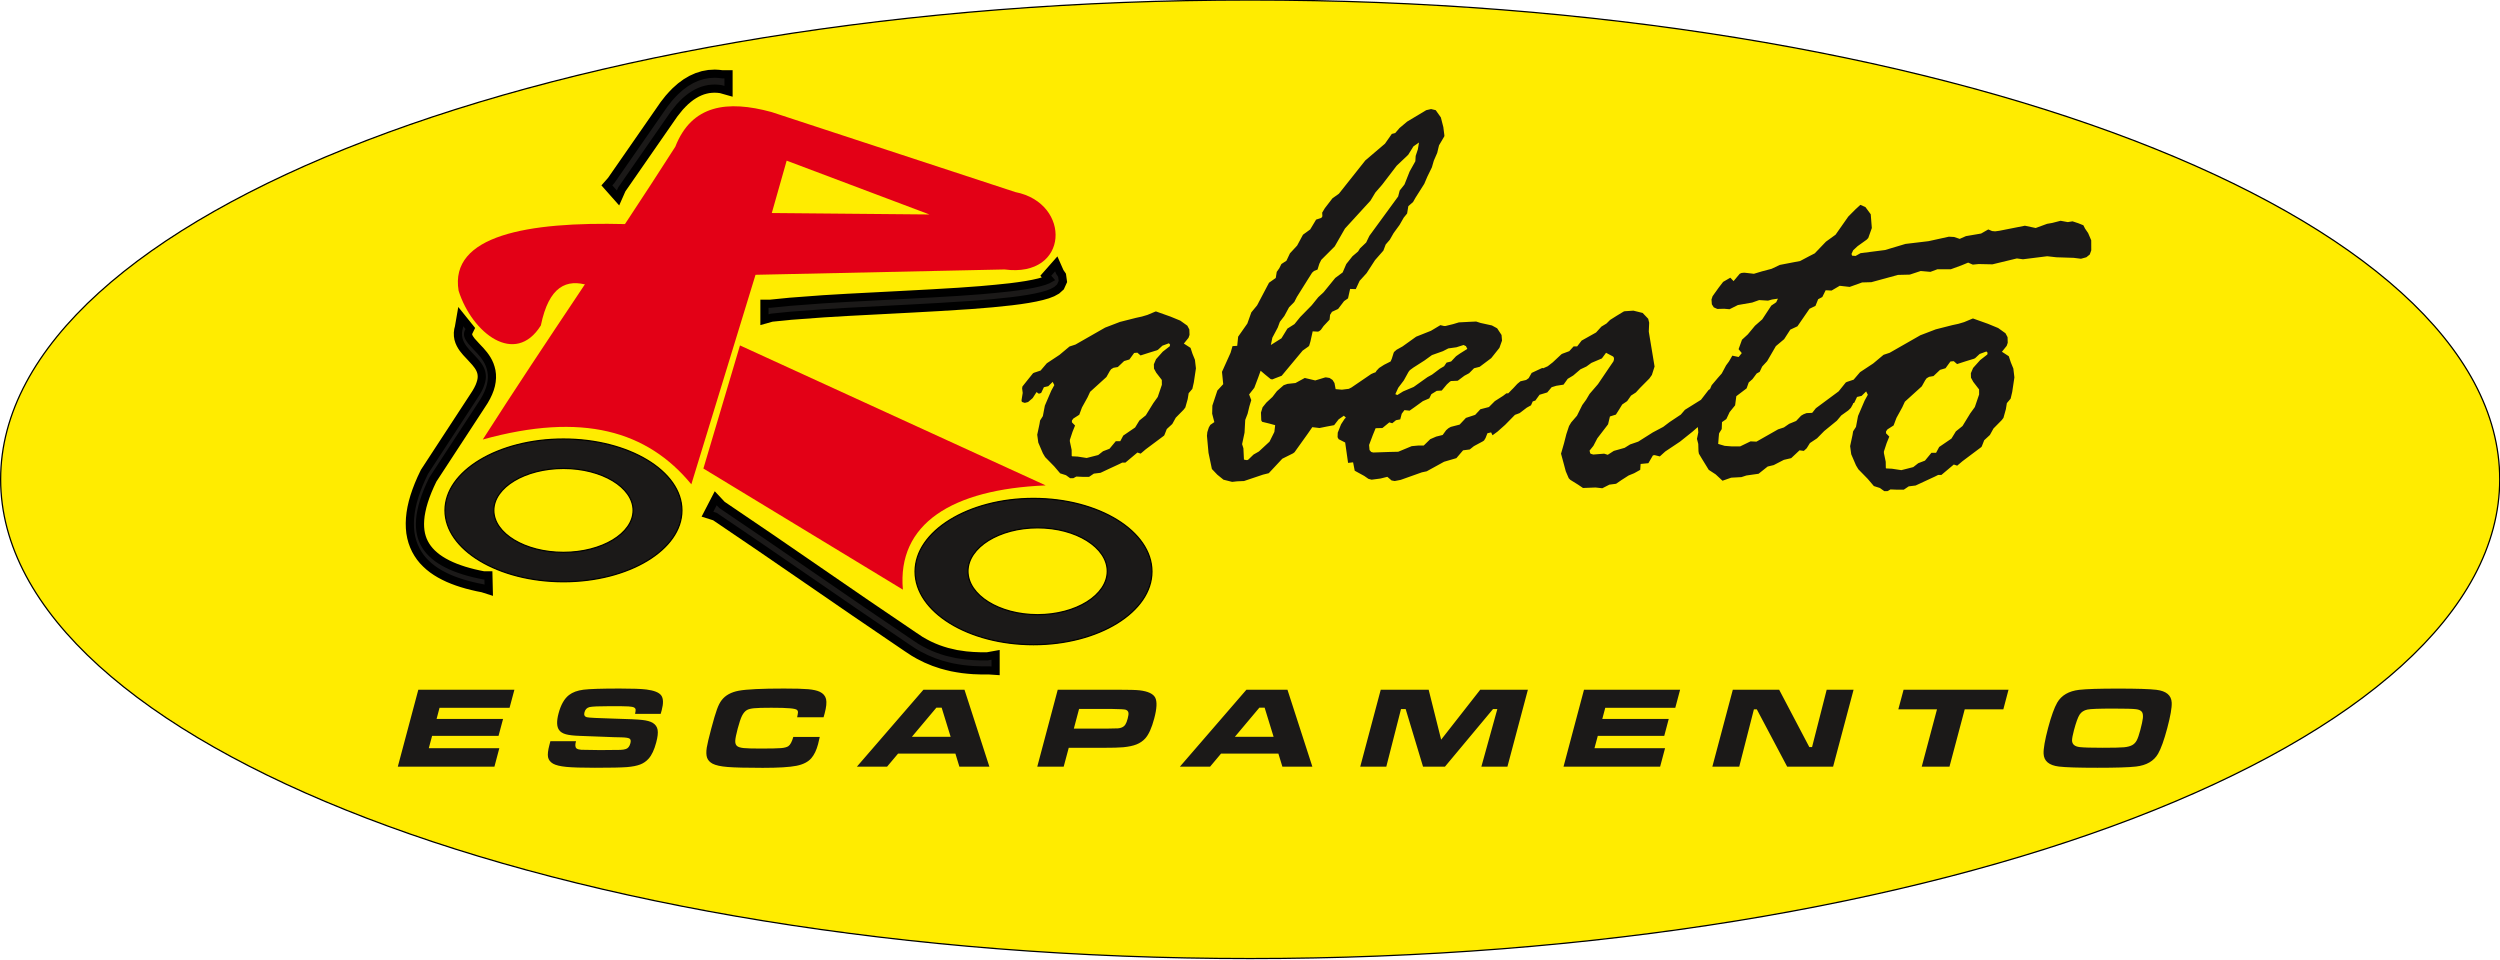
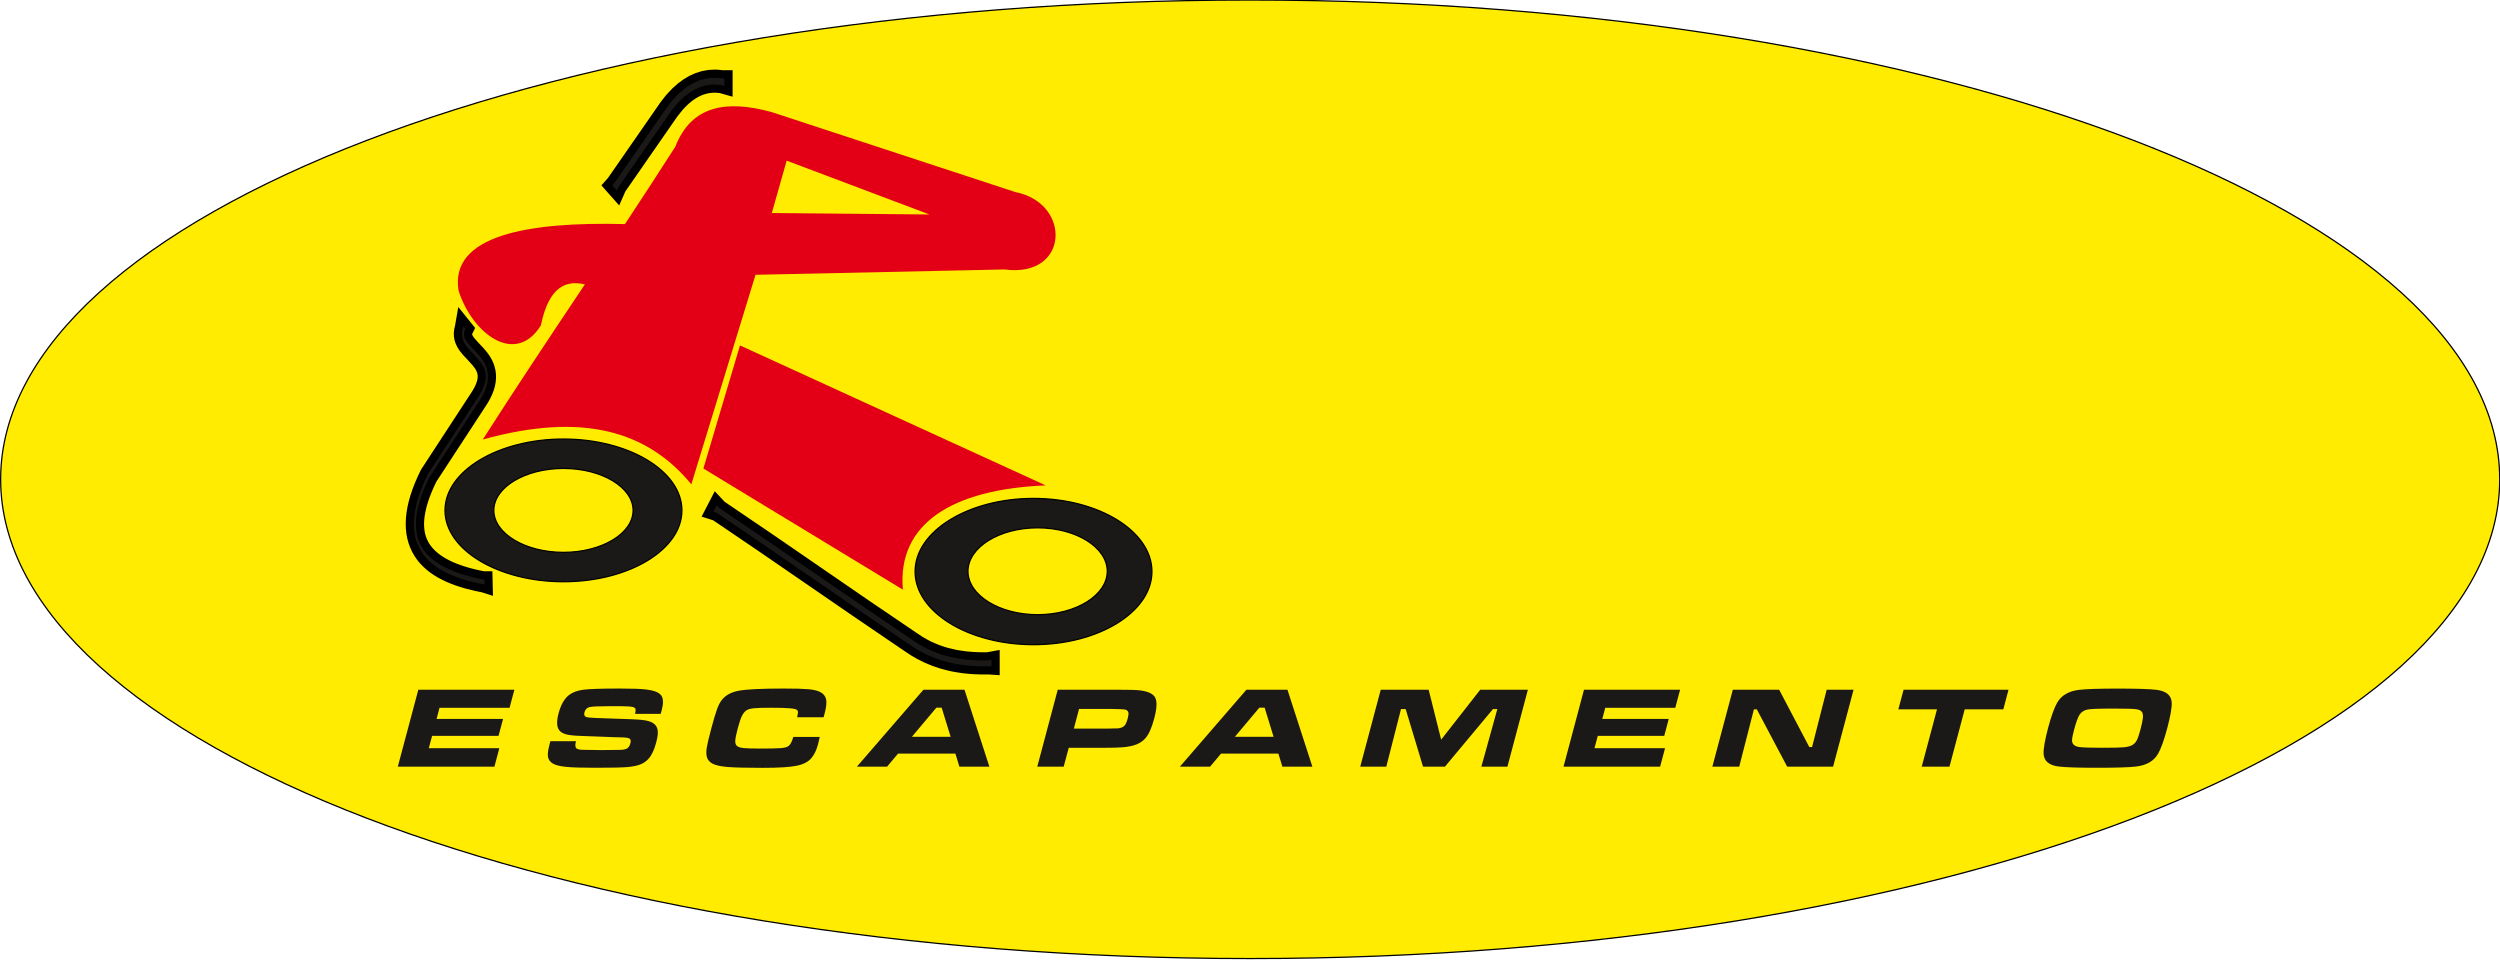
<svg xmlns="http://www.w3.org/2000/svg" width="397pt" height="152.4pt" viewBox="0 0 397 152.4" version="1.1">
  <defs>
    <clipPath id="clip1">
      <path d="M 0 0 L 397 0 L 397 152.398 L 0 152.398 Z M 0 0 " />
    </clipPath>
  </defs>
  <g id="surface1">
    <g clip-path="url(#clip1)" clip-rule="nonzero">
      <path style="fill-rule:evenodd;fill:rgb(100%,92.577%,0%);fill-opacity:1;stroke-width:2;stroke-linecap:butt;stroke-linejoin:miter;stroke:rgb(0%,0%,0%);stroke-opacity:1;stroke-miterlimit:4;" d="M 1985.273 1523.961 C 3080.938 1523.961 3969.531 1183.141 3969.531 762.867 C 3969.531 342.633 3080.938 1.812 1985.273 1.812 C 889.57 1.812 1.016 342.633 1.016 762.867 C 1.016 1183.141 889.57 1523.961 1985.273 1523.961 Z M 1985.273 1523.961 " transform="matrix(0.1,0,0,-0.1,0,152.4)" />
    </g>
-     <path style=" stroke:none;fill-rule:evenodd;fill:rgb(10.594%,9.813%,9.424%);fill-opacity:1;" d="M 299.496 68.801 L 300.02 69.332 L 299.602 70.359 L 299.164 71.695 L 299.164 71.949 L 299.453 73.328 L 299.469 74.344 L 299.551 74.387 L 300.445 74.434 L 301.93 74.66 L 302.656 74.477 L 303.828 74.176 L 304.621 73.555 L 305.684 73.148 L 306.711 71.906 L 307.449 71.906 L 307.941 70.98 L 309.891 69.648 L 310.594 68.5 L 311.648 67.652 L 312.871 65.652 L 313.605 64.637 L 314.285 62.641 L 314.281 61.84 L 314.172 61.703 L 313.355 60.641 L 312.992 59.977 L 312.973 59.266 L 313.328 58.434 L 314.438 57.191 L 315.586 56.297 L 315.633 56.023 L 315.445 55.812 L 314.371 56.207 L 313.66 56.871 L 313.48 56.965 L 312.203 57.355 L 310.785 57.812 L 310.254 57.355 L 309.73 57.402 L 308.949 58.477 L 308.078 58.734 L 307.039 59.719 L 306.344 59.84 L 305.953 60.066 L 305.723 60.383 L 305.18 61.352 L 302.492 63.789 L 302.078 64.684 L 301.156 66.363 L 300.703 67.562 L 299.734 68.18 L 299.504 68.5 Z M 222.039 61.582 L 221.578 62.594 L 221.895 62.73 L 222.816 62.156 L 224.496 61.445 L 226.691 59.883 L 227.406 59.492 L 228.652 58.555 L 229.324 58.16 L 229.715 57.582 L 230.438 57.402 L 231.223 56.57 L 231.809 56.16 L 233.012 55.406 L 232.789 54.965 L 232.414 54.785 L 231.277 55.148 L 229.992 55.328 L 229.137 55.766 L 227.395 56.387 L 226.223 57.234 L 224.422 58.387 L 223.887 58.781 L 223.676 59.051 L 222.922 60.414 Z M 202.047 53.633 L 201.812 54.785 L 203.496 53.723 L 204.441 52.18 L 205.562 51.469 L 206.469 50.348 L 208.297 48.484 L 209.336 47.199 L 210.188 46.41 L 212.035 44.141 L 213.215 43.262 L 213.789 41.93 L 214.773 40.691 L 215.664 39.934 L 215.965 39.449 L 216.949 38.508 L 217.461 37.449 L 222.027 31.199 L 222.27 30.258 L 223.035 29.289 L 223.844 27.246 L 224.758 25.609 L 224.809 24.762 L 225.16 23.703 L 225.336 22.629 L 224.449 23.25 L 223.621 24.582 L 221.789 26.32 L 219.48 29.336 L 218.406 30.574 L 217.633 31.863 L 213.578 36.297 L 211.953 39.129 L 209.816 41.266 L 209.508 41.887 L 209.223 42.809 L 208.664 43.035 L 208.359 43.309 L 207.719 44.32 L 205.961 47.125 L 205.531 47.957 L 204.695 48.805 L 203.953 50.18 L 203.242 51.105 L 202.914 52 Z M 273.633 44.762 L 274.773 44.098 L 275.289 44.641 L 276.266 43.477 L 276.539 43.352 L 276.898 43.309 L 277.062 43.309 L 278.516 43.477 L 279.836 43.082 L 281.328 42.688 L 282.648 42.066 L 285.867 41.445 L 287.289 40.691 L 288.18 40.234 L 289.961 38.375 L 291.488 37.27 L 293.508 34.391 L 294.605 33.285 L 295.426 32.531 L 296.227 32.879 L 297.074 34.027 L 297.246 36.207 L 296.68 37.797 L 296.414 38.07 L 294.992 39.086 L 294.277 39.75 L 294.02 40.324 L 294.109 40.598 L 294.664 40.645 L 295.453 40.203 L 299.355 39.703 L 302.59 38.734 L 306.254 38.297 L 309.488 37.586 L 310.309 37.633 L 311.203 37.934 L 312.191 37.496 L 314.598 37.086 L 315.738 36.434 L 316.344 36.691 L 316.824 36.738 L 317.492 36.648 L 321.555 35.844 L 323.27 36.207 L 325.078 35.543 L 325.871 35.406 L 327.227 35.059 L 328.363 35.27 L 329.121 35.148 L 330.031 35.449 L 330.836 35.77 L 331.105 36.297 L 331.594 37.012 L 332.086 38.16 L 332.094 39.75 L 331.852 40.418 L 331.309 40.855 L 330.488 41.082 L 330.398 41.082 L 329.297 40.945 L 326.547 40.855 L 325.098 40.691 L 321.246 41.172 L 320.277 41.039 L 316.398 41.977 L 314.203 41.93 L 313.316 42.02 L 313.273 42.02 L 312.539 41.703 L 311.48 42.141 L 309.781 42.762 L 307.652 42.762 L 306.551 43.172 L 305.008 43.035 L 303.27 43.609 L 301.402 43.656 L 297.176 44.809 L 295.703 44.852 L 293.727 45.562 L 292.145 45.383 L 290.855 46.141 L 289.914 46.094 L 289.383 47.168 L 288.723 47.516 L 288.297 48.574 L 287.352 49.031 L 285.434 51.816 L 284.297 52.348 L 283.324 53.859 L 282.008 54.965 L 280.621 57.355 L 279.836 58.203 L 279.434 59.051 L 278.961 59.309 L 278.297 60.203 L 277.695 60.734 L 277.363 61.672 L 275.727 62.914 L 275.535 64.367 L 274.664 65.441 L 274.145 66.547 L 273.453 67.031 L 273.41 68.137 L 273.051 68.711 L 272.984 68.848 L 272.926 69.469 L 272.848 70.496 L 273.879 70.801 L 275.031 70.891 L 276.328 70.891 L 277.984 70.09 L 278.926 70.133 L 282.363 68.18 L 283.285 67.879 L 284.117 67.305 L 285.227 66.848 L 286.012 66.016 L 286.391 65.789 L 286.863 65.605 L 287.773 65.562 L 288.367 64.82 L 291.98 62.145 L 292.078 62.02 L 293.113 60.734 L 293.309 60.641 L 294.355 60.293 L 295.379 59.098 L 297.465 57.719 L 299.109 56.344 L 300.078 56.023 L 304.953 53.238 L 307.398 52.301 L 310.02 51.633 L 310.996 51.422 L 311.914 51.148 L 313.172 50.621 L 313.312 50.574 L 315.688 51.422 L 317.309 52.09 L 318.473 52.922 L 318.801 53.543 L 318.828 54.434 L 318.664 54.918 L 317.906 55.859 L 318.996 56.57 L 319.316 57.539 L 319.719 58.523 L 319.887 59.93 L 319.539 62.246 L 319.289 63.305 L 318.688 64.02 L 318.531 64.988 L 318.145 66.363 L 317.863 66.727 L 316.566 68.043 L 315.996 69.074 L 315.094 69.906 L 314.723 70.848 L 314.652 70.98 L 311.641 73.238 L 310.801 73.949 L 310.266 73.766 L 308.297 75.418 L 307.781 75.418 L 307.266 75.676 L 305.441 76.523 L 304.203 77.098 L 303.105 77.234 L 302.324 77.762 L 301.246 77.762 L 300.219 77.719 L 299.73 77.992 L 299.215 77.992 L 298.527 77.492 L 297.57 77.188 L 296.59 76.039 L 295.109 74.523 L 294.734 73.902 L 293.973 72.133 L 293.801 70.848 L 293.809 70.801 L 294.18 69.074 L 294.273 68.5 L 294.73 67.789 L 295.055 66.062 L 296.105 63.609 L 296.609 62.688 L 296.344 62.156 L 295.621 62.867 L 294.898 63.035 L 294.449 63.973 L 294.277 64.035 L 294.234 64.199 L 293.914 64.773 L 293.516 65.168 L 292.391 65.973 L 291.695 66.805 L 289.68 68.453 L 288.547 69.605 L 287.414 70.359 L 286.898 71.191 L 286.449 71.602 L 285.766 71.512 L 284.441 72.754 L 283.273 73.027 L 281.66 73.859 L 280.703 74.086 L 279.262 75.234 L 277.324 75.508 L 276.539 75.766 L 274.914 75.855 L 273.535 76.34 L 272.445 75.328 L 271.348 74.613 L 270.262 72.844 L 269.785 72.043 L 269.719 71.648 L 269.684 70.496 L 269.477 69.695 L 269.688 68.664 L 269.621 67.84 L 269.535 67.879 L 268.777 68.543 L 266.785 70.133 L 264.445 71.695 L 263.578 72.48 L 262.742 72.27 L 262.484 72.316 L 261.762 73.555 L 260.531 73.676 L 260.465 74.613 L 259.508 75.145 L 258.621 75.508 L 257.465 76.25 L 256.633 76.824 L 255.574 76.961 L 254.445 77.535 L 253.371 77.414 L 251.379 77.492 L 250.594 76.961 L 249.371 76.203 L 249.117 75.945 L 248.645 74.844 L 248.324 73.645 L 247.891 72.043 L 248.363 70.406 L 248.738 68.938 L 249.164 67.652 L 249.512 67.074 L 250.426 66.016 L 251.266 64.32 L 251.871 63.488 L 252.426 62.551 L 253.758 61.004 L 255.59 58.297 L 256.203 57.402 L 256.289 57.145 L 256.301 56.828 L 256.16 56.613 L 255.039 56.023 L 254.379 56.918 L 252.711 57.629 L 251.922 58.203 L 250.98 58.645 L 249.828 59.629 L 248.953 60.156 L 248.289 61.082 L 247.137 61.262 L 246.402 61.488 L 245.703 62.32 L 244.48 62.688 L 243.812 63.609 L 243.398 63.746 L 243.121 64.367 L 242.461 64.73 L 241.312 65.605 L 240.574 65.879 L 239.012 67.469 L 237.801 68.543 L 237.012 69.121 L 236.789 68.664 L 236.203 68.801 L 235.906 69.559 L 235.664 69.953 L 235.465 70.09 L 234.055 70.848 L 233.395 71.375 L 232.336 71.512 L 231.273 72.754 L 229.316 73.328 L 226.559 74.844 L 225.789 75.008 L 222.434 76.203 L 221.484 76.387 L 220.984 76.297 L 220.309 75.719 L 219.215 75.992 L 217.809 76.176 L 217.301 76.039 L 216.648 75.582 L 215.129 74.75 L 214.871 73.418 L 214.074 73.508 L 213.613 70.27 L 212.574 69.742 L 212.406 69.422 L 212.434 68.711 L 212.961 67.379 L 213.535 66.5 L 213.727 66.324 L 213.406 66.016 L 212.574 66.594 L 211.859 67.516 L 210.656 67.742 L 209.539 67.969 L 208.395 67.832 L 207.66 68.891 L 205.57 71.816 L 205.328 71.996 L 203.629 72.844 L 201.48 75.145 L 200.57 75.371 L 197.551 76.387 L 196.465 76.434 L 195.664 76.523 L 194.289 76.176 L 193.297 75.371 L 192.449 74.477 L 191.91 71.906 L 191.664 69.211 L 191.723 68.621 L 191.961 67.879 L 192.203 67.469 L 192.836 67.031 L 192.492 65.699 L 192.523 64.41 L 193.316 62.02 L 194.246 61.004 L 194.051 59.051 L 195.414 56.023 L 195.723 54.965 L 196.469 54.918 L 196.617 53.465 L 198.078 51.379 L 198.711 49.605 L 199.633 48.484 L 201.52 44.898 L 202.59 44.141 L 202.746 43.172 L 203.152 42.598 L 203.484 41.93 L 204.289 41.402 L 204.84 40.234 L 205.988 38.992 L 206.914 37.27 L 208.062 36.434 L 208.996 34.875 L 209.824 34.602 L 209.996 34.348 L 209.961 33.77 L 210.387 33.059 L 211.586 31.5 L 212.621 30.758 L 216.812 25.477 L 219.938 22.812 L 221.02 21.266 L 221.559 21.129 L 222.246 20.328 L 223.453 19.312 L 226.484 17.496 L 227.254 17.316 L 227.992 17.496 L 228.809 18.648 L 229.203 20.191 L 229.371 21.523 L 229.352 21.66 L 228.516 23.082 L 228.23 24.277 L 227.688 25.52 L 227.383 26.578 L 226.664 28.047 L 226.172 29.199 L 224.773 31.41 L 224.398 32.074 L 223.641 32.742 L 223.449 33.906 L 222.914 34.559 L 222.246 35.723 L 221.305 37.012 L 220.703 38.07 L 220.047 38.828 L 219.68 39.797 L 218.355 41.309 L 217.012 43.383 L 215.91 44.594 L 215.297 45.91 L 214.398 45.883 L 214.066 47.379 L 213.434 47.82 L 212.492 49.062 L 211.516 49.516 L 211.215 50 L 211.137 50.758 L 210.188 51.77 L 209.746 52.391 L 209.441 52.617 L 209.258 52.664 L 208.453 52.617 L 208.102 54.207 L 207.906 54.875 L 207.797 55.012 L 206.859 55.676 L 203.531 59.672 L 202.504 60.066 L 202.047 60.25 L 201.789 60.203 L 200.914 59.492 L 200.188 58.871 L 199.809 59.93 L 199.184 61.582 L 198.359 62.641 L 198.703 63.535 L 198.41 64.504 L 198.121 65.699 L 197.742 66.684 L 197.633 68.711 L 197.246 70.527 L 197.453 71.191 L 197.539 72.98 L 197.871 73.055 L 198.094 73.055 L 198.238 72.98 L 199.066 72.18 L 199.914 71.695 L 201.602 70.133 L 202.371 68.59 L 202.496 67.516 L 201.555 67.258 L 200.43 66.984 L 200.289 66.758 L 200.242 65.516 L 200.496 64.684 L 201.105 63.926 L 202.066 63.035 L 202.777 62.109 L 203.848 61.172 L 204.445 60.961 L 205.723 60.824 L 207.199 60.02 L 208.863 60.414 L 210.453 59.93 L 210.586 59.93 L 211.133 60.02 L 211.613 60.34 L 211.914 60.824 L 212.098 61.793 L 213.09 61.883 L 214.191 61.746 L 214.609 61.535 L 217.738 59.402 C 217.996 59.277 218.23 59.18 218.445 59.113 L 218.594 58.871 L 219.004 58.434 L 219.781 57.934 L 220.828 57.402 L 221.02 56.965 L 221.297 56.07 L 221.367 55.902 L 221.781 55.539 L 222.727 55.012 L 224.887 53.465 L 227.242 52.527 L 228.734 51.633 L 229.316 51.77 L 229.539 51.77 L 230.758 51.469 L 231.672 51.195 L 233.371 51.105 L 234.414 51.059 L 235.117 51.285 L 236.914 51.68 L 237.746 52.133 L 238.445 53.195 L 238.52 54.086 L 238.109 55.238 L 236.809 56.871 L 234.973 58.25 L 234.078 58.477 L 233.297 59.266 L 232.539 59.672 L 231.492 60.461 L 230.406 60.508 L 230.203 60.641 L 229.754 61.051 L 228.945 62.02 L 228.156 62.066 L 227.301 62.594 L 226.969 63.262 L 225.953 63.699 L 224.66 64.637 L 223.84 65.215 L 223.027 65.125 L 222.594 65.699 L 222.359 66.594 L 221.688 66.727 L 221.09 67.211 L 220.621 67.074 L 219.531 67.969 L 218.449 68 L 218.008 69.074 L 217.41 70.664 L 217.484 71.465 L 217.746 71.77 L 218.07 71.859 L 220.641 71.77 L 222.039 71.738 L 224.18 70.848 L 225.184 70.754 L 226.086 70.754 L 227.121 69.742 L 228.062 69.332 L 229.094 69.074 L 229.648 68.316 L 230.012 68 L 230.387 67.789 L 231.789 67.426 L 232.789 66.363 L 234.258 65.879 L 235.086 64.988 L 236.441 64.637 L 237.379 63.699 L 238.684 62.867 L 239.223 62.457 L 239.512 62.457 L 240.051 61.906 L 240.059 61.883 L 240.133 61.828 L 240.371 61.582 L 240.945 60.961 L 241.441 60.551 L 242.348 60.34 L 242.754 60.051 L 243.227 59.219 L 244.156 58.781 L 244.812 58.477 L 244.953 58.434 L 245.062 58.48 L 245.781 58.16 L 246.578 57.539 L 247.953 56.254 L 248.133 56.16 L 249.199 55.766 L 249.887 55.012 L 250.449 55.012 L 251.16 54.086 L 253.453 52.801 L 254.305 51.863 L 255.105 51.379 L 255.688 50.801 L 256.742 50.137 L 257.844 49.469 L 257.984 49.426 L 259.387 49.332 L 260.852 49.695 L 261.734 50.621 L 261.887 51.242 L 261.828 52.664 L 262.746 58.203 L 262.32 59.539 L 261.914 60.113 L 260.414 61.625 L 259.781 62.32 L 259.008 62.82 L 258.391 63.699 L 257.609 64.23 L 257.145 64.988 L 256.605 65.836 L 255.656 66.137 L 255.363 67.379 L 253.656 69.605 L 253.031 70.801 L 252.422 71.559 L 252.527 71.996 L 252.688 72.086 L 253.016 72.18 L 254.738 72.043 L 255.312 72.223 L 256.273 71.602 L 257.992 71.117 L 258.863 70.574 L 260.148 70.133 L 262.473 68.664 L 264.121 67.789 L 265.121 67.031 L 266.914 65.836 L 267.566 65.078 L 270.117 63.488 L 271.32 61.93 L 271.555 61.773 L 271.812 61.172 L 272.785 60.02 L 273.414 59.309 L 274.102 58.023 L 274.559 57.402 L 275.094 56.477 L 276.094 56.691 L 276.594 56.07 L 276.086 55.449 L 276.629 53.949 L 277.551 53.102 L 278.691 51.727 L 279.848 50.711 L 281.281 48.531 L 282.062 48 L 282.336 47.426 L 281.395 47.562 L 280.762 47.742 L 279.355 47.652 L 278.242 48.047 L 275.977 48.441 L 274.652 49.105 L 273.789 49.031 L 272.711 49.062 L 272.145 48.805 L 271.84 48.32 L 271.785 47.562 L 271.961 47.031 L 272.914 45.699 Z M 162.312 61.668 L 162.363 61.375 L 163.047 60.512 L 164.047 59.27 L 164.234 59.18 L 165.246 58.844 L 166.234 57.688 L 168.246 56.355 L 169.84 55.023 L 170.777 54.719 L 175.488 52.027 L 177.848 51.121 L 180.383 50.477 L 181.328 50.27 L 182.215 50.008 L 183.43 49.496 L 183.562 49.453 L 185.859 50.27 L 187.426 50.914 L 188.551 51.719 L 188.867 52.32 L 188.898 53.184 L 188.734 53.648 L 187.996 54.559 L 189.062 55.246 L 189.367 56.18 L 189.754 57.133 L 189.914 58.492 L 189.578 60.73 L 189.344 61.754 L 188.758 62.441 L 188.605 63.379 L 188.23 64.707 L 187.961 65.059 L 186.711 66.332 L 186.16 67.328 L 185.285 68.133 L 184.926 69.039 L 184.859 69.172 L 181.945 71.348 L 181.137 72.035 L 180.621 71.863 L 178.719 73.457 L 178.219 73.457 L 177.723 73.703 L 175.953 74.523 L 174.766 75.082 L 173.703 75.211 L 172.949 75.723 L 171.906 75.723 L 170.914 75.68 L 170.441 75.941 L 169.941 75.941 L 169.277 75.461 L 168.355 75.168 L 167.406 74.055 L 165.973 72.594 L 165.613 71.992 L 164.879 70.281 L 164.711 69.039 L 164.719 68.996 L 165.074 67.328 L 165.164 66.773 L 165.605 66.082 L 165.922 64.418 L 166.938 62.047 L 167.426 61.152 L 167.164 60.641 L 166.469 61.328 L 165.77 61.488 L 165.336 62.398 L 164.973 62.527 L 164.602 62.266 L 163.988 63.219 L 163.258 63.844 L 162.738 63.977 L 162.328 63.844 L 162.234 63.727 L 162.219 63.555 L 162.406 62.398 Z M 170.219 67.062 L 170.719 67.574 L 170.316 68.57 L 169.891 69.859 L 169.895 70.105 L 170.176 71.438 L 170.188 72.418 L 170.266 72.461 L 171.129 72.504 L 172.566 72.727 L 173.266 72.547 L 174.398 72.258 L 175.164 71.656 L 176.191 71.262 L 177.188 70.062 L 177.898 70.062 L 178.371 69.172 L 180.258 67.883 L 180.938 66.773 L 181.953 65.953 L 183.145 64.023 L 183.848 63.039 L 184.504 61.109 L 184.496 60.336 L 184.395 60.203 L 183.605 59.18 L 183.254 58.535 L 183.234 57.848 L 183.578 57.043 L 184.648 55.844 L 185.762 54.98 L 185.805 54.719 L 185.621 54.512 L 184.59 54.895 L 183.898 55.535 L 183.727 55.625 L 182.496 56.004 L 181.121 56.445 L 180.609 56.004 L 180.102 56.051 L 179.348 57.086 L 178.508 57.336 L 177.508 58.285 L 176.828 58.402 L 176.453 58.625 L 176.23 58.93 L 175.703 59.867 L 173.109 62.223 L 172.711 63.086 L 171.816 64.707 L 171.387 65.863 L 170.445 66.465 L 170.223 66.773 Z M 170.219 67.062 " />
    <path style="fill-rule:evenodd;fill:rgb(10.594%,9.813%,9.424%);fill-opacity:1;stroke-width:12.96;stroke-linecap:butt;stroke-linejoin:miter;stroke:rgb(0%,0%,0%);stroke-opacity:1;stroke-miterlimit:4;" d="M 743.867 996.266 L 743.477 994.859 L 743.32 993.531 L 743.32 992.398 L 743.516 991.266 L 743.945 989.938 L 744.648 988.336 L 745.703 986.5 L 748.711 982.281 C 753.398 976.852 758.32 971.93 763.086 966.734 L 768.398 960.445 L 770.938 956.969 L 773.359 953.219 L 775.586 949.195 L 777.539 944.82 L 779.141 940.055 L 780.391 934.977 L 781.094 929.547 L 781.211 923.922 L 780.703 918.102 L 779.609 912.164 L 777.852 906.109 L 775.469 899.977 L 772.461 893.648 L 768.828 887.203 L 762.188 876.969 C 737.227 838.766 712.227 800.523 687.266 762.32 L 683.047 753.375 L 679.141 744.352 L 675.82 735.719 L 673.047 727.477 L 670.82 719.664 L 669.141 712.242 L 667.891 705.211 L 667.188 698.609 L 666.914 692.359 L 667.07 686.5 L 667.617 680.992 L 668.555 675.797 L 669.883 670.875 L 671.562 666.188 L 673.672 661.695 L 676.133 657.359 L 678.984 653.219 L 682.266 649.195 L 685.938 645.328 L 690.078 641.617 L 694.57 638.023 L 699.492 634.664 L 704.844 631.422 L 710.547 628.375 L 716.641 625.484 L 723.086 622.789 L 729.883 620.289 L 737.031 617.906 L 744.492 615.758 L 752.266 613.727 L 760.352 611.891 L 768.164 610.328 L 775.586 610.328 L 776.133 586.695 L 766.367 589.82 L 758.125 591.461 L 749.688 593.414 L 741.523 595.484 L 733.672 597.789 L 726.055 600.289 L 718.711 603.023 L 711.68 605.953 L 705.039 609.117 L 698.633 612.516 L 692.578 616.188 L 686.836 620.133 L 681.445 624.391 L 676.445 628.961 L 671.719 633.844 L 667.461 639.078 L 663.672 644.664 L 660.273 650.602 L 657.344 656.93 L 654.922 663.609 L 653.047 670.562 L 651.68 677.867 L 650.977 685.406 L 650.781 693.18 L 651.133 701.227 L 652.031 709.469 L 653.477 717.945 L 655.469 726.656 L 658.047 735.641 L 661.172 744.859 L 664.805 754.352 L 669.023 764.156 L 674.062 774.742 C 700.078 814.586 726.094 854.43 752.109 894.234 L 755.977 900.211 L 758.984 905.523 L 761.328 910.367 L 762.969 914.781 L 764.141 918.688 L 764.805 922.203 L 765.078 925.328 L 764.961 928.18 L 764.648 930.797 L 764.062 933.336 L 763.203 935.836 L 762.07 938.336 L 760.664 940.914 L 758.984 943.492 L 754.961 948.648 C 750.195 954.156 745.117 959.234 740.234 964.625 L 735.391 970.562 L 733.203 973.844 L 731.172 977.398 L 729.414 981.344 L 728.047 985.719 L 727.266 990.484 L 727.148 995.484 L 727.773 1000.523 L 728.711 1004.156 L 731.68 1021.266 L 746.875 1002.359 Z M 743.867 996.266 " transform="matrix(0.1,0,0,-0.1,0,152.4)" />
-     <path style="fill-rule:evenodd;fill:rgb(10.594%,9.813%,9.424%);fill-opacity:1;stroke-width:12.96;stroke-linecap:butt;stroke-linejoin:miter;stroke:rgb(0%,0%,0%);stroke-opacity:1;stroke-miterlimit:4;" d="M 1345.547 1051.031 C 1404.297 1054.234 1463.086 1056.891 1521.797 1060.602 L 1557.148 1063.18 C 1572.812 1064.508 1588.398 1065.992 1603.984 1067.75 L 1617.539 1069.508 L 1629.844 1071.383 L 1640.781 1073.414 L 1650.234 1075.562 L 1658.047 1077.789 L 1663.906 1080.055 L 1665.391 1080.875 L 1660.703 1086.148 L 1677.305 1104.977 L 1683.008 1092.086 L 1686.523 1086.93 L 1687.891 1077.008 L 1683.984 1068.375 L 1678.086 1063.102 L 1671.406 1059.43 L 1663.633 1056.422 L 1654.609 1053.844 L 1644.297 1051.5 L 1632.734 1049.352 L 1619.961 1047.398 L 1606.094 1045.602 L 1575.273 1042.398 L 1541.094 1039.625 C 1476.211 1035.133 1411.367 1032.32 1346.523 1028.766 L 1308.477 1026.5 C 1290.898 1025.328 1273.359 1024.039 1255.781 1022.594 L 1225.469 1019.547 L 1213.945 1016.305 L 1213.945 1041.695 L 1223.359 1041.695 L 1254.297 1044.781 C 1271.953 1046.266 1289.648 1047.555 1307.383 1048.766 Z M 1345.547 1051.031 " transform="matrix(0.1,0,0,-0.1,0,152.4)" />
    <path style="fill-rule:evenodd;fill:rgb(10.594%,9.813%,9.424%);fill-opacity:1;stroke-width:12.96;stroke-linecap:butt;stroke-linejoin:miter;stroke:rgb(0%,0%,0%);stroke-opacity:1;stroke-miterlimit:4;" d="M 1144.492 1382.516 C 1141.289 1382.984 1138.164 1383.219 1134.922 1383.297 C 1131.641 1383.258 1128.516 1382.984 1125.273 1382.555 C 1122.031 1381.969 1119.023 1381.188 1115.859 1380.211 C 1112.695 1379.078 1109.688 1377.789 1106.641 1376.266 C 1103.477 1374.547 1100.469 1372.711 1097.461 1370.641 C 1094.336 1368.336 1091.367 1365.914 1088.398 1363.297 C 1085.273 1360.328 1082.344 1357.32 1079.414 1354.117 C 1076.367 1350.562 1073.438 1346.93 1070.586 1343.141 L 987.422 1223.258 L 981.406 1209.625 L 963.711 1229.625 L 970.664 1237.516 L 1054.375 1358.141 C 1056.836 1361.461 1059.375 1364.703 1061.992 1367.867 C 1065.391 1371.812 1068.867 1375.523 1072.539 1379.195 C 1075.195 1381.695 1077.891 1384.117 1080.703 1386.461 C 1083.477 1388.648 1086.211 1390.68 1089.141 1392.672 C 1092.031 1394.508 1094.922 1396.227 1097.891 1397.828 C 1100.859 1399.312 1103.789 1400.602 1106.875 1401.852 C 1109.922 1402.945 1112.891 1403.883 1116.055 1404.742 C 1119.141 1405.445 1122.266 1405.992 1125.469 1406.461 C 1128.672 1406.773 1131.797 1406.93 1134.961 1407.008 C 1139.062 1406.891 1143.047 1406.617 1147.031 1406.031 L 1156.914 1406.031 L 1156.914 1379 Z M 1144.492 1382.516 " transform="matrix(0.1,0,0,-0.1,0,152.4)" />
    <path style=" stroke:none;fill-rule:evenodd;fill:rgb(89.062%,0%,8.617%);fill-opacity:1;" d="M 99.32 35.586 C 83.82 35.184 71.348 37.371 72.828 46.18 C 74.969 52.918 81.809 58.203 85.887 51.684 C 87.172 45.426 89.984 44.227 93.484 45.332 C 95.43 42.082 97.371 38.836 99.32 35.586 Z M 99.32 35.586 " />
    <path style=" stroke:none;fill-rule:evenodd;fill:rgb(89.062%,0%,8.617%);fill-opacity:1;" d="M 76.668 69.793 C 86.859 53.836 97.047 39.258 107.238 23.301 C 109.844 16.633 115.492 15.871 122.523 17.793 L 161.242 30.504 C 170.211 32.262 169.82 44.176 159.523 42.789 L 119.977 43.637 L 109.785 76.91 C 102.805 68.426 92.504 65.402 76.668 69.793 Z M 124.922 25.512 L 122.562 33.828 L 147.598 34.059 Z M 124.922 25.512 " />
    <path style=" stroke:none;fill-rule:evenodd;fill:rgb(89.062%,0%,8.617%);fill-opacity:1;" d="M 117.508 54.855 L 166.059 77.082 C 151.121 77.691 142.453 83.211 143.379 93.637 L 111.699 74.402 Z M 117.508 54.855 " />
    <path style="fill-rule:evenodd;fill:rgb(10.594%,9.813%,9.424%);fill-opacity:1;stroke-width:2;stroke-linecap:butt;stroke-linejoin:miter;stroke:rgb(0%,0%,0%);stroke-opacity:1;stroke-miterlimit:4;" d="M 894.766 826.812 C 998.359 826.812 1082.852 775.914 1082.852 713.492 C 1082.852 651.109 998.359 600.211 894.766 600.211 C 791.211 600.211 706.68 651.109 706.68 713.492 C 706.68 775.914 791.211 826.812 894.766 826.812 Z M 894.766 780.133 C 955.703 780.133 1005.391 750.211 1005.391 713.492 C 1005.391 676.812 955.703 646.852 894.766 646.852 C 833.867 646.852 784.141 676.812 784.141 713.492 C 784.141 750.211 833.867 780.133 894.766 780.133 Z M 894.766 780.133 " transform="matrix(0.1,0,0,-0.1,0,152.4)" />
    <path style="fill-rule:evenodd;fill:rgb(10.594%,9.813%,9.424%);fill-opacity:1;stroke-width:2;stroke-linecap:butt;stroke-linejoin:miter;stroke:rgb(0%,0%,0%);stroke-opacity:1;stroke-miterlimit:4;" d="M 1641.211 732.516 C 1744.766 732.516 1829.258 680.328 1829.258 616.383 C 1829.258 552.398 1744.766 500.25 1641.211 500.25 C 1537.617 500.25 1453.164 552.398 1453.164 616.383 C 1453.164 680.328 1537.617 732.516 1641.211 732.516 Z M 1647.734 685.836 C 1708.672 685.836 1758.359 654.859 1758.359 616.852 C 1758.359 578.844 1708.672 547.867 1647.734 547.867 C 1586.836 547.867 1537.109 578.844 1537.109 616.852 C 1537.109 654.859 1586.836 685.836 1647.734 685.836 Z M 1647.734 685.836 " transform="matrix(0.1,0,0,-0.1,0,152.4)" />
    <path style="fill-rule:evenodd;fill:rgb(10.594%,9.813%,9.424%);fill-opacity:1;stroke-width:12.96;stroke-linecap:butt;stroke-linejoin:miter;stroke:rgb(0%,0%,0%);stroke-opacity:1;stroke-miterlimit:4;" d="M 1146.523 722.164 C 1248.594 653.57 1349.141 582.633 1451.211 514.039 C 1454.609 511.656 1458.047 509.352 1461.562 507.125 C 1466.094 504.43 1470.625 501.93 1475.352 499.586 C 1479.961 497.359 1484.648 495.367 1489.453 493.531 C 1494.219 491.773 1498.984 490.25 1503.867 488.844 L 1518.633 485.406 C 1523.672 484.508 1528.672 483.766 1533.711 483.18 C 1541.523 482.359 1549.219 481.891 1556.992 481.734 C 1560.703 481.695 1564.375 481.695 1568.047 481.773 L 1581.016 484.117 L 1581.016 458.727 L 1570.391 459.43 C 1562.031 459.273 1553.789 459.43 1545.391 459.898 C 1539.766 460.289 1534.141 460.797 1528.555 461.5 C 1522.891 462.281 1517.383 463.219 1511.797 464.312 C 1506.211 465.562 1500.742 466.93 1495.195 468.531 C 1491.055 469.82 1486.992 471.188 1482.891 472.672 C 1478.828 474.273 1474.805 475.914 1470.742 477.711 C 1466.719 479.625 1462.734 481.617 1458.789 483.727 L 1450.898 488.297 C 1443.867 492.75 1437.031 497.516 1430.156 502.164 C 1331.445 568.727 1234.062 637.281 1135.312 703.688 L 1123.438 707.438 L 1136.562 732.789 Z M 1146.523 722.164 " transform="matrix(0.1,0,0,-0.1,0,152.4)" />
    <path style=" stroke:none;fill-rule:evenodd;fill:rgb(10.594%,9.813%,9.424%);fill-opacity:1;" d="M 66.43 109.527 L 81.688 109.527 L 80.918 112.398 L 69.797 112.398 L 69.332 114.164 L 79.887 114.164 L 79.168 116.852 L 68.617 116.852 L 68.094 118.809 L 79.293 118.809 L 78.516 121.742 L 63.172 121.742 Z M 87.402 117.699 L 91.469 117.699 C 91.297 118.301 91.336 118.688 91.57 118.863 C 91.746 118.977 91.988 119.043 92.297 119.066 C 92.613 119.086 93.621 119.102 95.312 119.113 C 97.086 119.105 98.156 119.098 98.516 119.082 C 98.879 119.066 99.168 119.023 99.398 118.941 C 99.738 118.828 99.977 118.523 100.109 118.02 C 100.203 117.656 100.16 117.414 99.977 117.293 C 99.789 117.172 99.363 117.105 98.695 117.09 C 98.172 117.09 97.09 117.055 95.434 116.984 C 93.738 116.91 92.633 116.867 92.117 116.859 C 91.113 116.828 90.363 116.742 89.859 116.602 C 89.355 116.461 88.992 116.234 88.777 115.918 C 88.398 115.395 88.371 114.516 88.699 113.285 C 89.066 111.91 89.621 110.938 90.363 110.367 C 90.934 109.926 91.699 109.645 92.664 109.523 C 93.637 109.402 95.555 109.34 98.414 109.34 C 100.445 109.34 101.852 109.391 102.645 109.492 C 103.867 109.648 104.652 109.961 104.996 110.426 C 105.348 110.898 105.371 111.684 105.078 112.793 C 105.051 112.898 104.996 113.086 104.914 113.367 L 100.848 113.367 C 100.922 113.027 100.953 112.793 100.938 112.668 C 100.922 112.543 100.848 112.441 100.719 112.363 C 100.562 112.27 100.258 112.207 99.812 112.18 C 99.359 112.152 98.398 112.141 96.914 112.141 C 95.133 112.141 94.035 112.188 93.617 112.285 C 93.203 112.387 92.934 112.66 92.816 113.105 C 92.699 113.535 92.828 113.797 93.191 113.895 C 93.492 113.973 94.953 114.047 97.582 114.121 C 99.789 114.176 101.258 114.246 101.988 114.328 C 102.719 114.41 103.273 114.562 103.656 114.789 C 104.09 115.059 104.348 115.426 104.43 115.895 C 104.516 116.363 104.441 117.035 104.203 117.914 C 103.898 119.066 103.496 119.922 102.996 120.48 C 102.629 120.895 102.18 121.203 101.66 121.402 C 101.137 121.605 100.441 121.742 99.574 121.816 C 98.648 121.887 96.945 121.922 94.473 121.922 C 92.398 121.922 90.883 121.875 89.918 121.781 C 88.957 121.684 88.258 121.516 87.824 121.27 C 87.379 121.008 87.113 120.66 87.027 120.23 C 86.945 119.805 87.02 119.148 87.254 118.27 Z M 125.977 117.027 L 130.176 117.027 C 130.039 117.621 129.953 118.008 129.906 118.184 C 129.656 119.125 129.301 119.863 128.844 120.395 C 128.336 120.988 127.547 121.395 126.473 121.609 C 125.398 121.824 123.613 121.934 121.117 121.934 C 118.496 121.934 116.637 121.887 115.551 121.797 C 114.461 121.711 113.664 121.535 113.164 121.277 C 112.727 121.047 112.434 120.73 112.289 120.34 C 112.148 119.945 112.129 119.406 112.234 118.719 C 112.324 118.164 112.559 117.16 112.945 115.711 C 113.324 114.297 113.621 113.277 113.852 112.652 C 114.078 112.023 114.324 111.539 114.594 111.195 C 115.184 110.418 116.094 109.914 117.328 109.684 C 118.559 109.457 120.949 109.34 124.496 109.34 C 126.277 109.34 127.559 109.375 128.348 109.445 C 129.137 109.52 129.742 109.652 130.164 109.848 C 130.723 110.113 131.059 110.504 131.18 111.02 C 131.297 111.535 131.223 112.293 130.953 113.297 C 130.941 113.352 130.883 113.555 130.781 113.906 L 126.586 113.906 C 126.676 113.5 126.715 113.227 126.719 113.09 C 126.719 112.953 126.672 112.84 126.578 112.75 C 126.453 112.621 126.07 112.531 125.434 112.477 C 124.797 112.418 123.816 112.391 122.488 112.391 C 121.176 112.391 120.262 112.414 119.746 112.469 C 119.223 112.52 118.844 112.617 118.594 112.766 C 118.297 112.945 118.047 113.246 117.828 113.672 C 117.621 114.094 117.395 114.77 117.148 115.695 C 116.902 116.617 116.773 117.273 116.758 117.652 C 116.746 118.027 116.84 118.301 117.047 118.469 C 117.238 118.629 117.586 118.738 118.086 118.793 C 118.586 118.844 119.488 118.871 120.789 118.871 C 122.398 118.871 123.48 118.848 124.027 118.801 C 124.574 118.754 124.965 118.648 125.195 118.488 C 125.496 118.281 125.762 117.789 125.977 117.027 Z M 152.348 121.742 L 151.719 119.676 L 142.609 119.676 L 140.871 121.742 L 136.078 121.742 L 146.641 109.527 L 153.16 109.527 L 157.113 121.742 Z M 150.961 117 L 149.535 112.375 L 148.699 112.375 L 144.812 117 Z M 164.719 121.742 L 167.969 109.527 L 177.406 109.527 C 179.273 109.527 180.469 109.562 180.992 109.625 C 182.316 109.789 183.137 110.176 183.453 110.793 C 183.766 111.414 183.715 112.512 183.289 114.102 C 182.891 115.609 182.41 116.668 181.852 117.277 C 181.473 117.688 181.016 118 180.473 118.215 C 179.93 118.434 179.227 118.578 178.363 118.664 C 177.746 118.723 176.621 118.754 174.988 118.754 L 169.715 118.754 L 168.914 121.742 Z M 170.527 115.703 L 175.77 115.703 C 176.73 115.695 177.316 115.684 177.535 115.664 C 177.746 115.648 177.949 115.602 178.141 115.523 C 178.379 115.422 178.57 115.27 178.703 115.062 C 178.84 114.855 178.969 114.535 179.078 114.102 C 179.199 113.664 179.234 113.348 179.188 113.141 C 179.141 112.941 178.996 112.793 178.77 112.707 C 178.598 112.641 177.871 112.598 176.602 112.582 L 171.355 112.582 Z M 203.641 121.742 L 203.008 119.676 L 193.898 119.676 L 192.164 121.742 L 187.371 121.742 L 197.93 109.527 L 204.449 109.527 L 208.402 121.742 Z M 202.246 117 L 200.824 112.375 L 199.988 112.375 L 196.102 117 Z M 219.262 109.527 L 226.871 109.527 L 228.855 117.457 L 235.062 109.527 L 242.629 109.527 L 239.379 121.742 L 235.242 121.742 L 237.777 112.598 L 237.09 112.598 L 229.461 121.742 L 225.977 121.742 L 223.219 112.598 L 222.48 112.598 L 220.145 121.742 L 216.008 121.742 Z M 251.539 109.527 L 266.801 109.527 L 266.035 112.398 L 254.914 112.398 L 254.445 114.164 L 264.996 114.164 L 264.285 116.852 L 253.73 116.852 L 253.203 118.809 L 264.41 118.809 L 263.629 121.742 L 248.289 121.742 Z M 275.172 109.527 L 282.531 109.527 L 287.32 118.637 L 287.754 118.637 L 290.078 109.527 L 294.348 109.527 L 291.098 121.742 L 283.801 121.742 L 278.98 112.637 L 278.523 112.637 L 276.191 121.742 L 271.922 121.742 Z M 302.289 109.527 L 318.953 109.527 L 318.129 112.645 L 311.996 112.645 L 309.578 121.742 L 305.172 121.742 L 307.594 112.645 L 301.453 112.645 Z M 336.371 109.348 C 339.344 109.348 341.371 109.414 342.453 109.543 C 344.008 109.738 344.812 110.414 344.867 111.578 C 344.906 112.375 344.664 113.73 344.16 115.633 C 343.652 117.539 343.164 118.898 342.703 119.695 C 342.035 120.855 340.867 121.535 339.203 121.727 C 338.059 121.859 336.008 121.922 333.062 121.922 C 330.062 121.922 328.02 121.859 326.941 121.727 C 325.383 121.535 324.578 120.855 324.523 119.695 C 324.488 118.898 324.73 117.516 325.246 115.562 C 325.746 113.699 326.227 112.371 326.684 111.578 C 327.359 110.414 328.523 109.738 330.184 109.543 C 331.328 109.414 333.391 109.348 336.371 109.348 Z M 335.535 112.523 C 333.309 112.523 331.953 112.578 331.477 112.68 C 330.93 112.797 330.52 113.062 330.246 113.477 C 329.973 113.895 329.676 114.719 329.344 115.957 C 329.145 116.699 329.047 117.242 329.039 117.574 C 329.051 118.195 329.461 118.551 330.285 118.641 C 330.891 118.711 332.094 118.746 333.898 118.746 C 335.586 118.746 336.715 118.719 337.289 118.668 C 337.859 118.613 338.305 118.492 338.621 118.309 C 338.914 118.141 339.145 117.895 339.316 117.57 C 339.488 117.242 339.676 116.711 339.871 115.969 C 340.105 115.094 340.242 114.449 340.289 114.035 C 340.328 113.629 340.289 113.316 340.172 113.109 C 340.02 112.848 339.695 112.68 339.203 112.621 C 338.703 112.555 337.484 112.523 335.535 112.523 Z M 335.535 112.523 " />
  </g>
</svg>